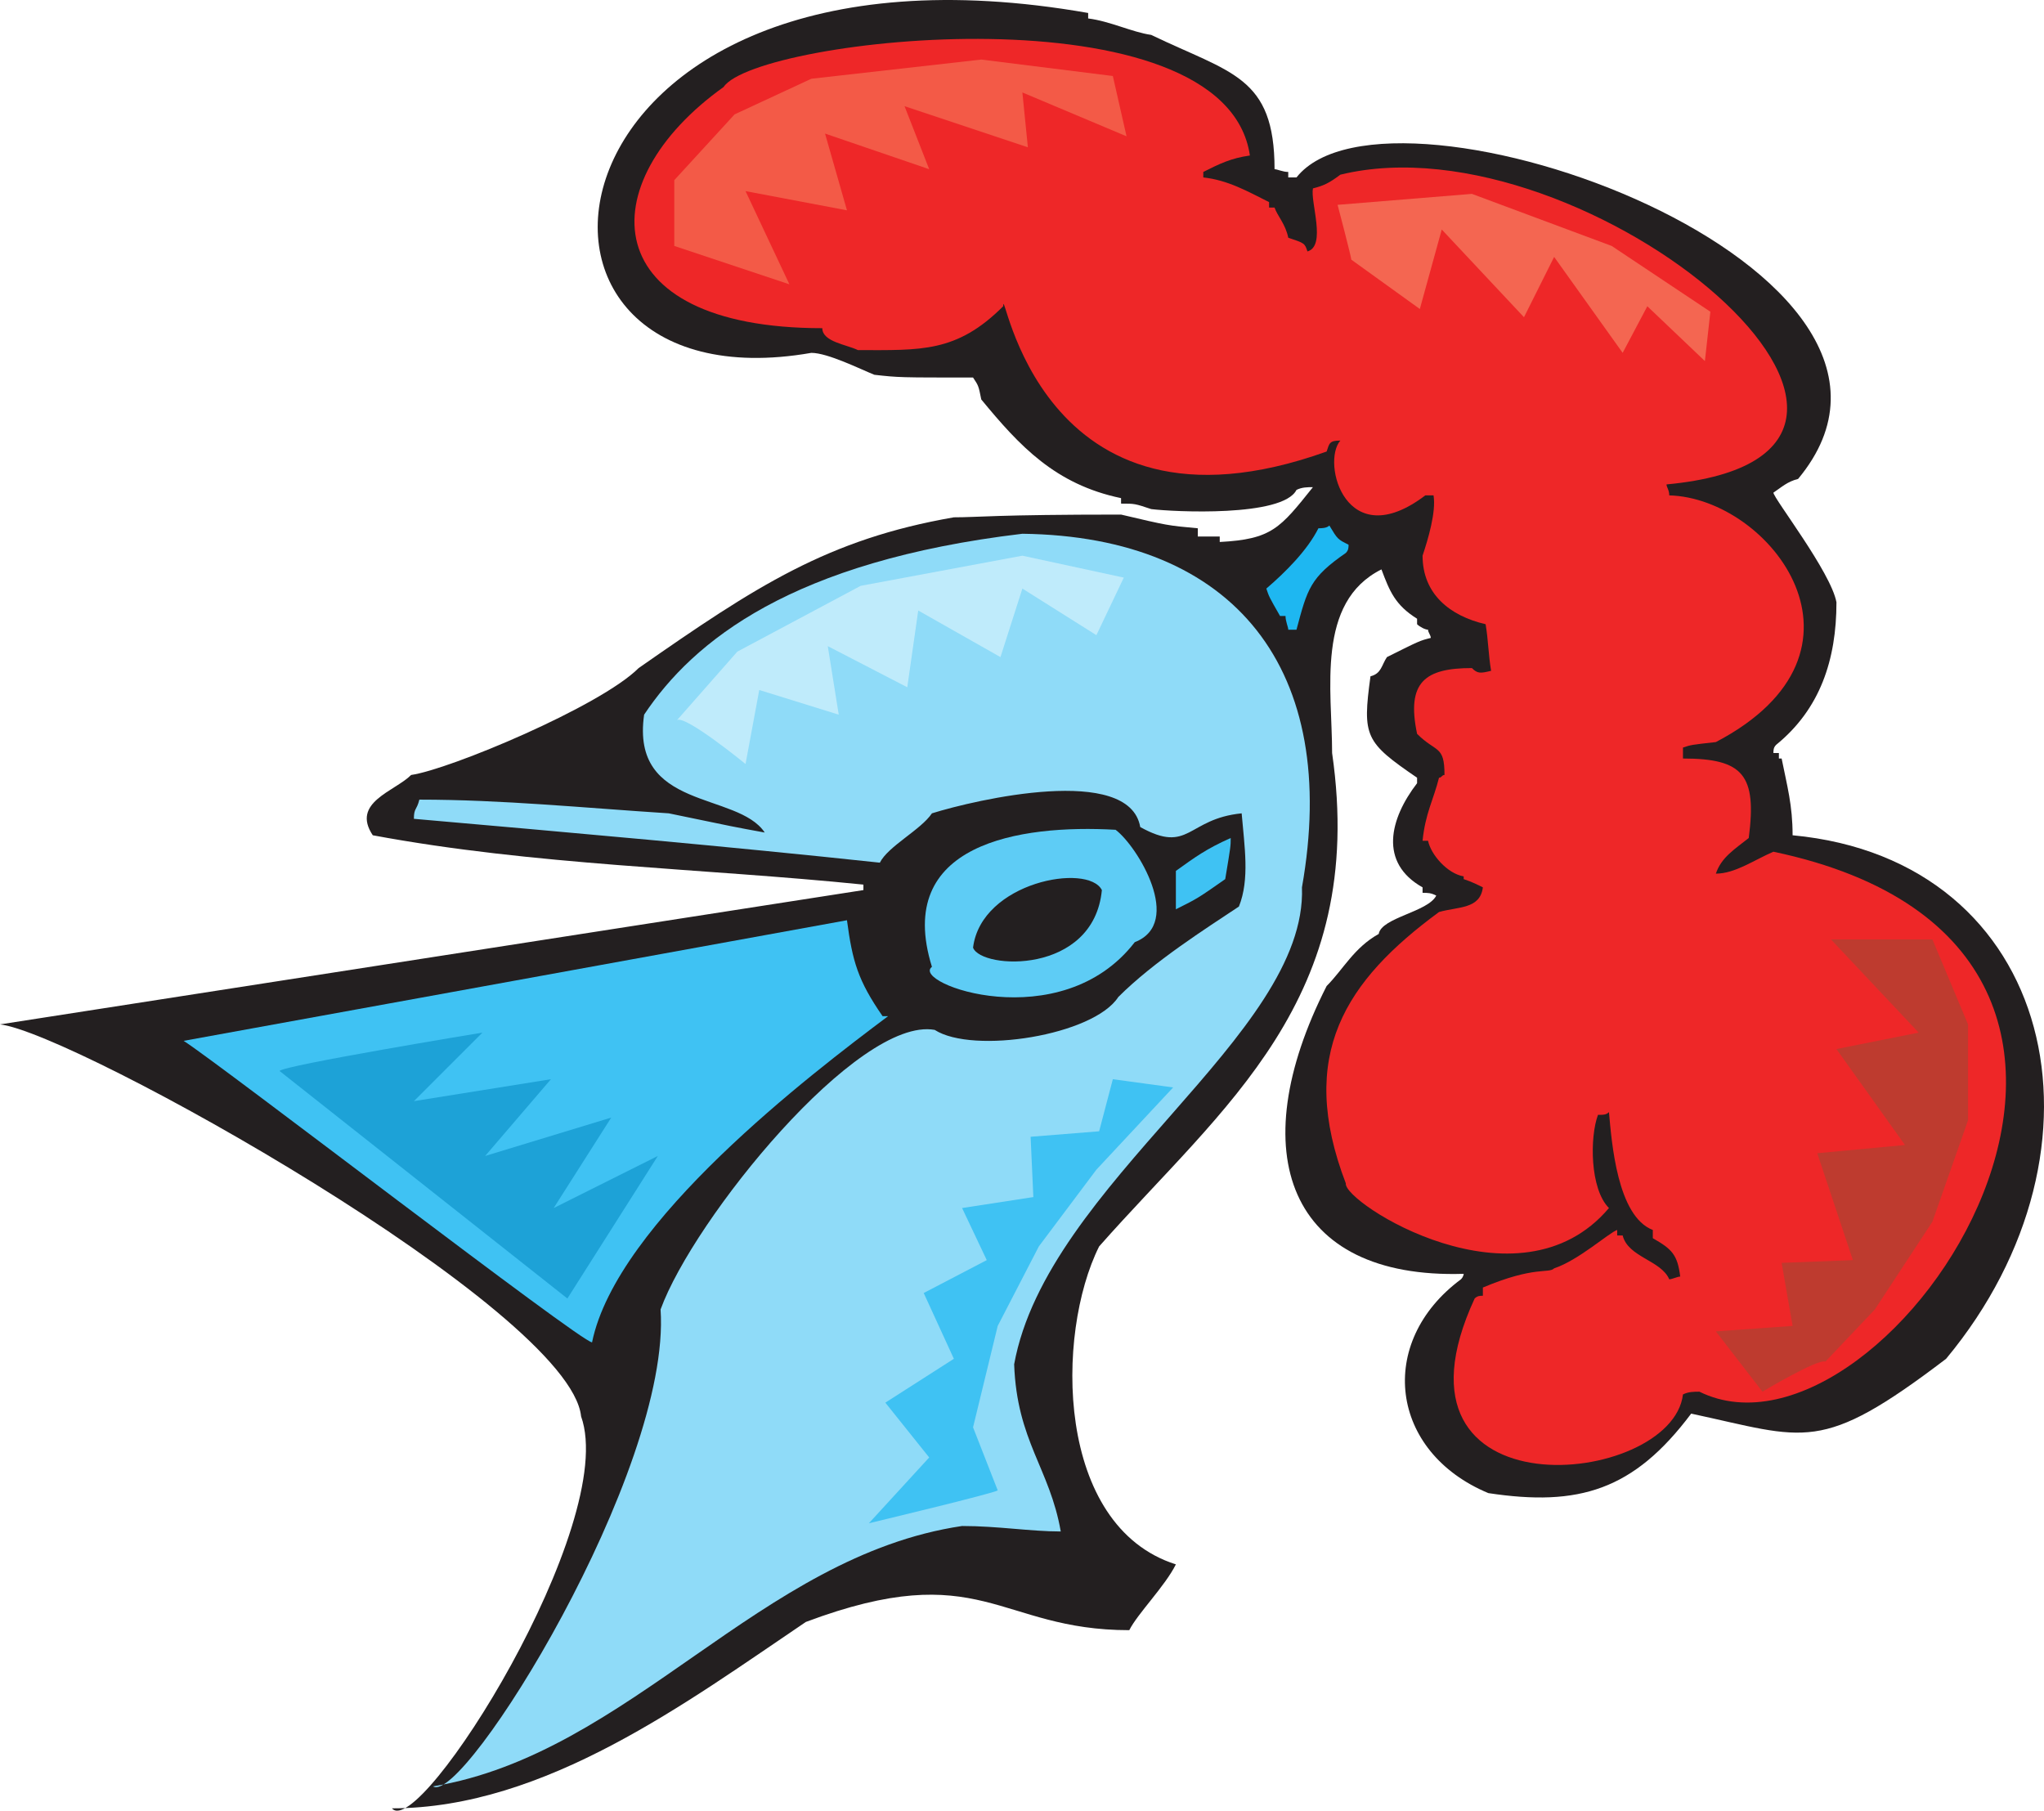
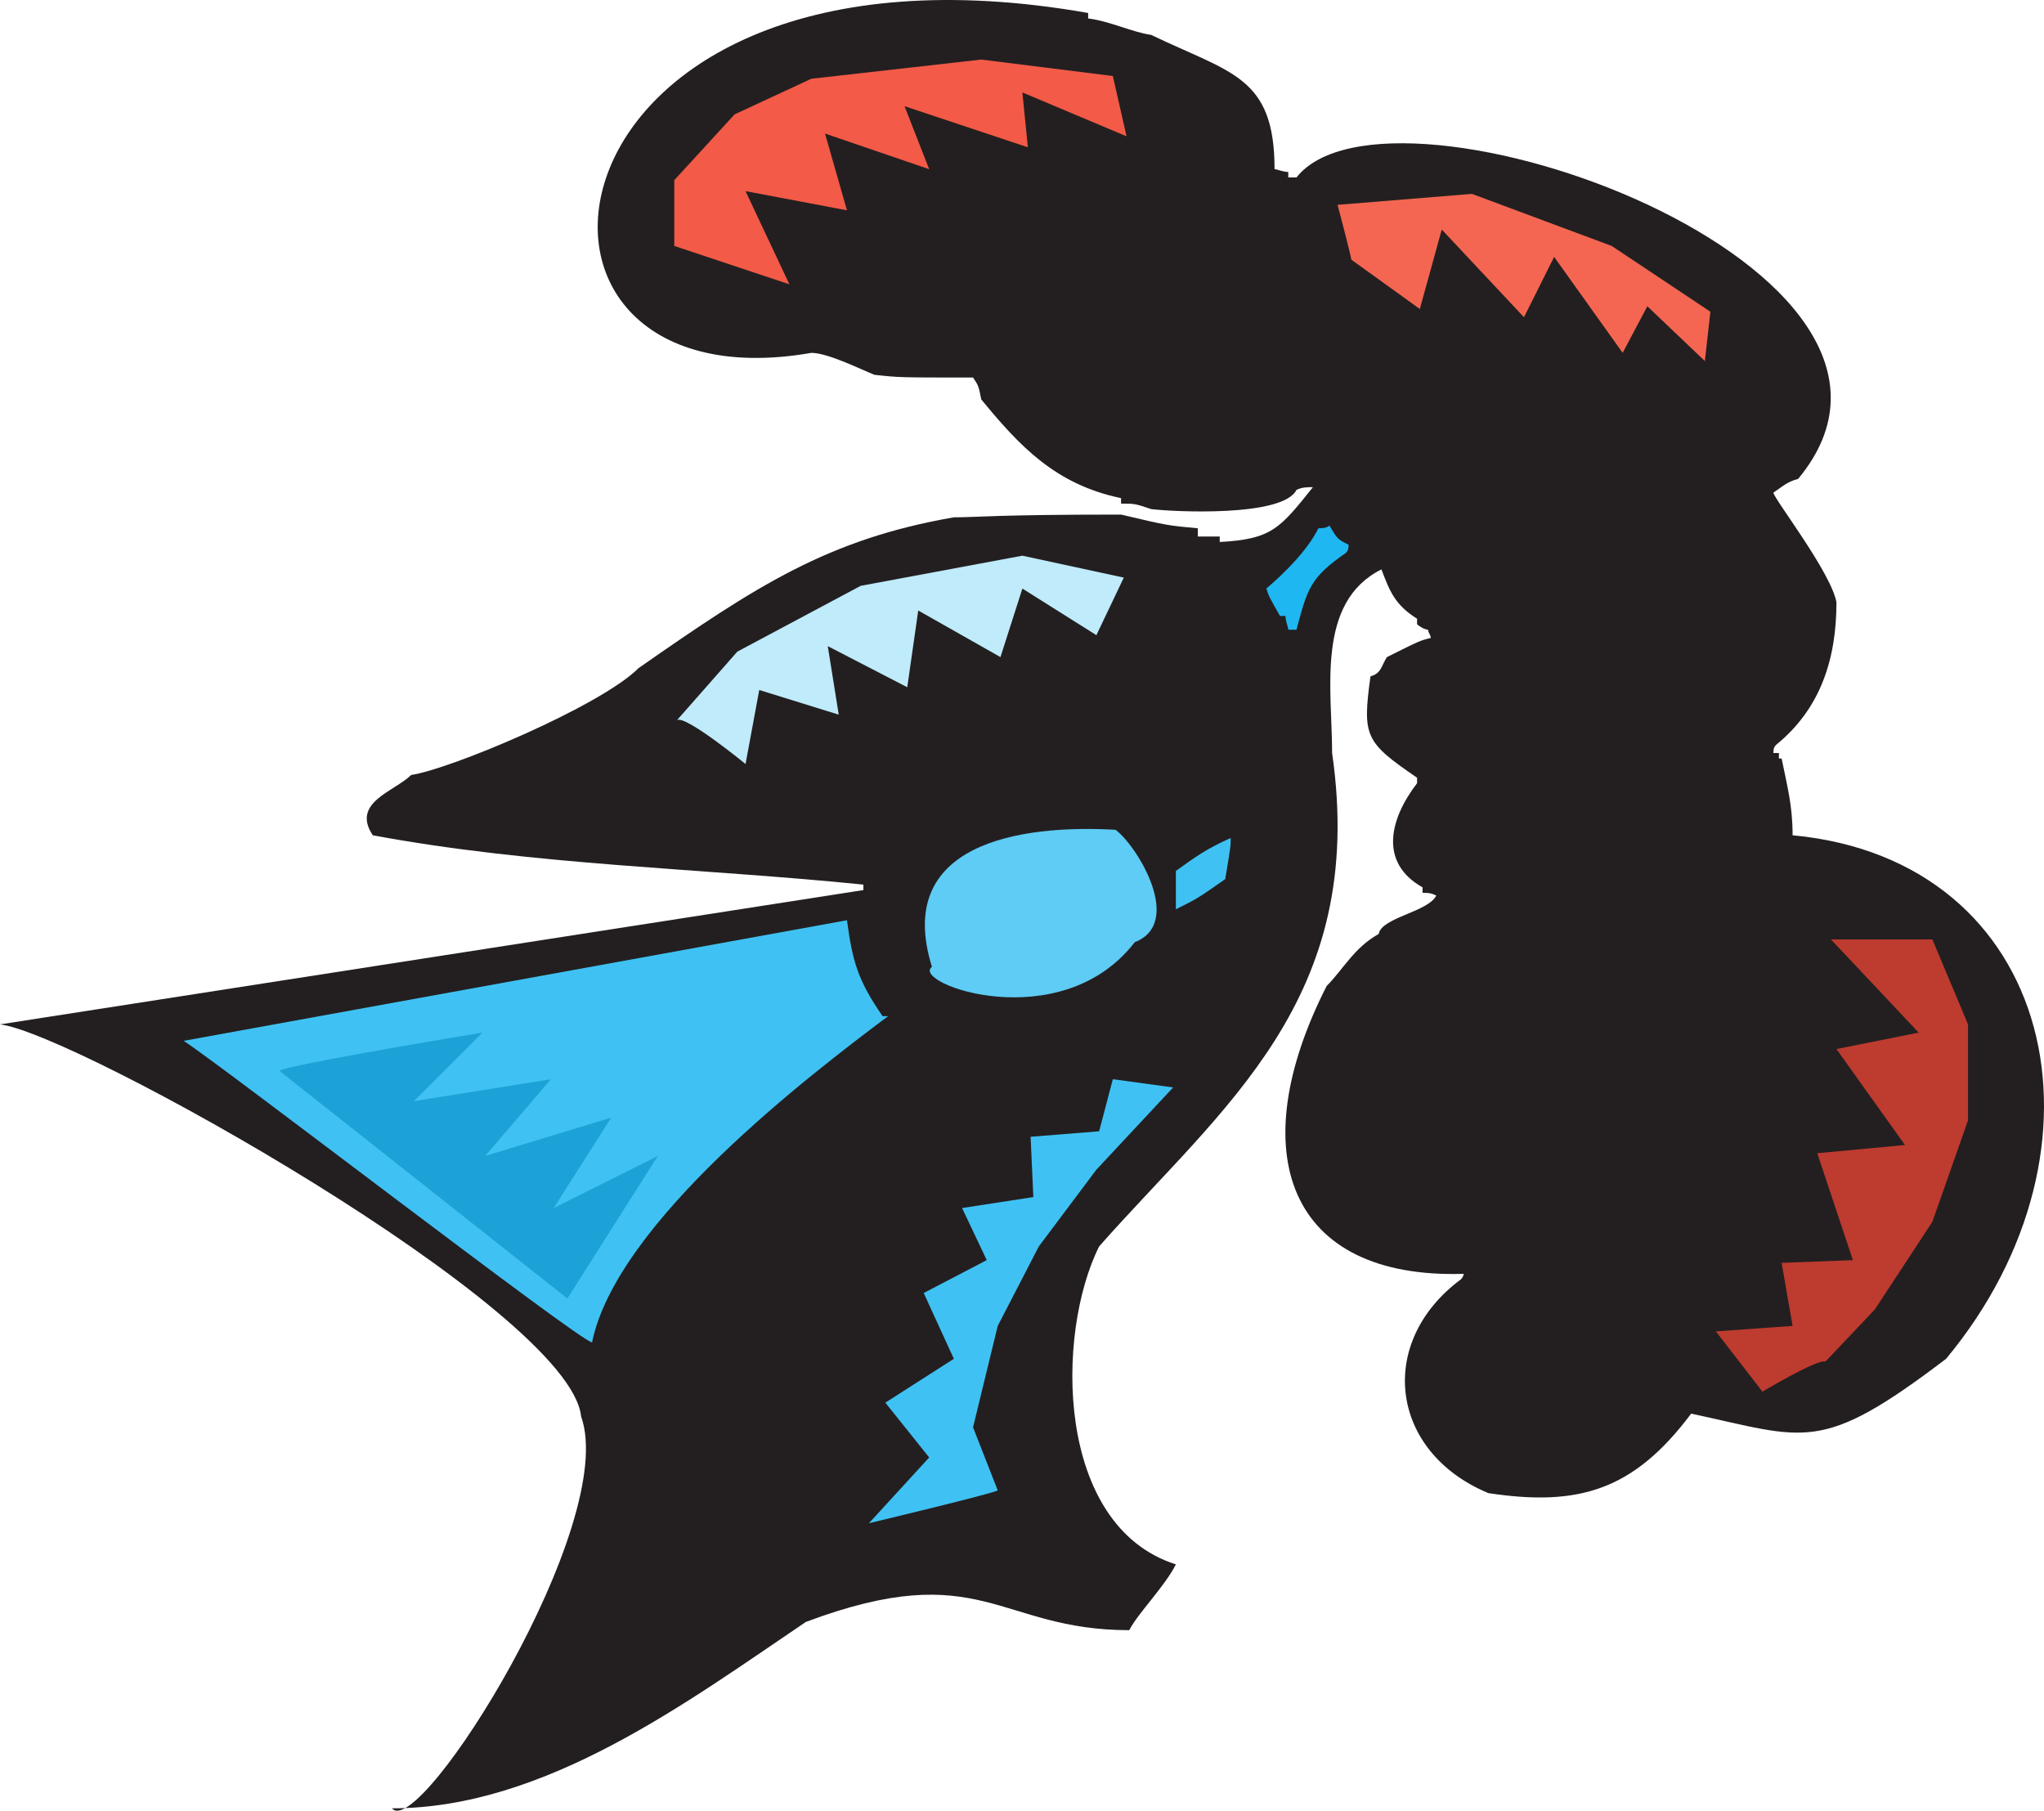
<svg xmlns="http://www.w3.org/2000/svg" width="559.289" height="495.447">
  <path fill="#231f20" fill-rule="evenodd" d="M107.25 494.798c7.5 9 62.25-78 51.75-107.25-3-29.25-138.75-105-159-107.25l236.25-36.75v-1.5c-44.25-4.5-90-5.25-134.25-13.5-6-9 6-12 10.5-16.5 10.5-1.5 51.75-18.75 62.25-29.25 32.25-22.5 51.75-35.25 86.25-41.25 6.75 0 11.25-.75 45.75-.75 12.75 3 12.75 3 21 3.75v2.25h6v1.5c14.25-.75 16.5-3.75 25.5-15-1.5 0-3 0-4.5.75-3.75 7.5-33.75 6-39.75 5.25-4.5-1.5-4.5-1.5-8.25-1.5v-1.5c-18-3.75-27.75-14.25-38.25-27-.75-3.75-.75-3.75-2.25-6-20.25 0-20.25 0-27-.75-3.75-1.5-12.75-6-17.25-6-94.5 16.5-78-120 75.75-93v1.5c6 .75 12 3.75 17.25 4.5 21.75 10.5 33.75 11.25 33.75 36.75.75 0 2.25.75 3.75.75v1.5h2.25c25.5-32.25 185.25 24.75 137.25 82.5-3 .75-4.5 2.25-6.75 3.75 0 1.5 15.75 21.75 17.25 30 0 15.75-4.5 29.25-16.5 39-.75.75-.75 1.5-.75 2.25h1.5v1.5h.75c1.5 7.5 3 12.75 3 21 72 6.75 90 85.5 42 143.25-34.5 26.25-38.25 21.75-69.75 15-15.75 21-30.75 25.5-55.5 21.75-27-11.25-30.75-41.25-7.5-58.5.75-.75.75-1.5.75-1.5-48 1.5-60.75-33-37.5-78.75 4.5-4.5 7.5-10.5 14.25-14.25.75-4.5 13.5-6 15.75-10.5-1.5-.75-2.25-.75-3.75-.75v-1.5c-12-6.75-9-18.75-1.5-28.5v-1.5c-14.25-9.75-15-11.25-12.75-27.75 3-.75 3-3 4.5-5.25 9-4.5 9-4.5 12-5.25 0-.75-.75-1.5-.75-2.25-.75 0-2.25-.75-3-1.5v-1.5c-6-3.75-7.5-7.5-9.75-13.5-18 9-13.5 33-13.5 50.25 9.75 67.5-30 96.75-63.75 135-12 24-12 76.5 21 87-3 6-10.5 13.5-12.75 18-36 0-40.5-20.25-88.5-2.25-32.25 21.75-71.25 51-113.25 51" />
-   <path fill="#8fdbf8" fill-rule="evenodd" d="M118.5 488.798c8.25 5.25 65.25-86.25 62.25-130.5 9-24.75 54-80.25 75-76.5 10.5 6.75 43.5 1.5 50.25-9 9.75-9.75 24-18.75 33-24.75 3-7.5 1.5-16.5.75-25.5-15 1.5-14.25 11.25-27.75 3.75-3-17.25-45-7.5-57-3.75-3 4.5-12 9-14.25 13.5-42-4.5-84.75-8.25-127.5-12 0-3 .75-2.25 1.5-5.25 22.5 0 45 2.25 68.25 3.75 18 3.75 18 3.75 26.25 5.25-7.5-11.25-36.75-6-33-32.25 13.5-20.25 40.5-42 103.5-49.5 58.5.75 87 37.5 76.5 96.75 1.5 40.5-69.75 81-78.75 130.5.75 21 9.75 28.5 12.75 45.75-8.25 0-17.25-1.5-27-1.5-55.5 8.25-90.75 62.25-144.75 71.25" />
-   <path fill="#ee2728" fill-rule="evenodd" d="M403.5 355.298c.75-.75 1.5-.75 2.25-.75v-2.25c14.25-6 18-3.75 19.5-5.25 6.75-2.25 15-9.75 17.25-10.5v1.5h1.5c1.5 6 10.5 6.75 12.75 12 .75 0 2.25-.75 3-.75-.75-6-2.25-7.5-7.5-10.5v-2.25c-9.75-3.75-11.25-24-12-32.25-.75.75-1.5.75-3 .75-2.25 6-2.25 20.25 3 25.5-24.75 29.25-72.75-1.5-72-6.75-13.5-35.25 0-55.5 25.5-74.25 5.25-1.5 11.25-.75 12-6.75-1.5-.75-3-1.5-5.25-2.25v-.75c-4.5-.75-9-6-9.75-9.75h-1.5c.75-7.5 3-11.25 4.5-17.25.75 0 .75-.75 1.5-.75 0-8.25-2.25-6-7.5-11.25-3-14.25 2.25-18 15-18 1.5 1.5 2.25 1.5 5.25.75-.75-4.5-.75-8.25-1.5-12.75-9.75-2.25-17.25-8.25-17.25-18.75 1.5-4.5 3.75-12 3-16.5H390c-21.75 16.5-28.5-9-23.25-15-3 0-3 .75-3.75 3-79.5 28.5-88.5-48-88.5-39.75-12.75 12.75-22.5 12-39.75 12-3-1.5-9.75-2.25-9.75-6-62.25 0-63.75-39.75-27-66 9-13.5 137.25-27.75 144 18.75-5.25.75-8.25 2.25-12.75 4.5v1.5c6.75.75 12 3.75 18 6.75v1.5h1.5c.75 2.25 3 4.5 3.75 8.25 4.5 1.5 4.5 1.5 5.25 3.75 5.25-1.5.75-13.5 1.5-17.25 3-.75 4.5-1.5 7.5-3.75 67.5-16.5 177.75 76.5 89.25 84.75 0 .75.75 1.5.75 3 27.75.75 60 42.75 12.75 67.5-6.75.75-6.75.75-9 1.5v3c16.5 0 20.25 4.5 18 21.75-3.75 3-7.5 5.25-9 9.75 5.25 0 10.5-3.75 15.75-6 128.25 27 31.5 173.25-20.25 147.75-1.5 0-3 0-4.5.75-3 25.5-84.75 33.75-57-26.25" />
  <path fill="#3fc2f3" fill-rule="evenodd" d="m50.25 284.798 181.5-33c1.5 11.25 3 16.5 9.75 26.25h1.5c-21 15.75-74.25 56.25-81 89.25-3 0-101.25-75.75-111.75-82.5" />
  <path fill="#5eccf5" fill-rule="evenodd" d="M255 264.548c-10.5-33.75 24-39 50.25-37.5 6 4.5 18.75 25.5 5.25 30.75-20.25 26.25-61.5 11.25-55.5 6.75" />
-   <path fill="#231f20" fill-rule="evenodd" d="M266.25 259.298c2.25-18 31.5-23.25 35.25-15.75-2.25 23.25-33 21.75-35.25 15.75" />
  <path fill="#3fc2f3" fill-rule="evenodd" d="M321.75 248.798v-10.5c5.25-3.75 8.25-6 15-9 0 2.25 0 2.25-1.5 11.25-7.5 5.25-7.5 5.25-13.5 8.25" />
  <path fill="#1eb7f1" fill-rule="evenodd" d="M352.5 172.298c0-.75-.75-2.25-.75-3.75h-1.5c-3-5.25-3-5.25-3.75-7.5 5.25-4.5 11.25-10.5 14.25-16.5.75 0 2.25 0 3-.75 2.25 3.75 2.25 3.75 5.25 5.25 0 .75 0 1.5-.75 2.25-9.75 6.75-10.5 9.75-13.5 21h-2.25" />
  <path fill="#1da2d7" fill-rule="evenodd" d="m76.5 293.048 78.75 62.25 24.75-39-28.5 14.25 15.75-24.75-34.5 10.5 18-21-37.5 6 18.75-18.75s-54.75 9-55.5 10.5" />
  <path fill="#bfebfb" fill-rule="evenodd" d="m185.25 197.048 16.5-18.75 33.75-18 44.25-8.25 27.75 6-7.5 15.75-20.25-12.75-6 18.75-22.5-12.75-3 21-21.75-11.25 3 18.75-21.75-6.75-3.75 20.25s-16.5-13.5-18.75-12" />
  <path fill="#f35a47" fill-rule="evenodd" d="M184.5 67.298v-18l16.5-18 21-9.75 46.5-5.25 36 4.5 3.75 16.5-28.5-12 1.5 15-33.75-11.25 6.75 17.25-28.5-9.75 6 21-27.75-5.25 12 25.5-31.5-10.5" />
  <path fill="#f46651" fill-rule="evenodd" d="m369.75 71.048 18.75 13.5 6-21.75 22.5 24 8.25-16.5L444 96.548l6.75-12.75 15.75 15 1.5-13.5-27-18-38.25-14.25-36.75 3s3.75 14.25 3.75 15" />
  <path fill="#be3b2f" fill-rule="evenodd" d="m499.5 372.548 13.5-14.25 15.75-24 9.75-27.75v-26.25l-9.75-23.25H501l24 25.5-22.5 4.5 18.75 26.25-24 2.25 9.75 29.25-19.5.75 3 17.25-21 1.5 12.75 16.5s15-9 17.25-8.25" />
  <path fill="#3fc2f3" fill-rule="evenodd" d="m273 407.798-6.75-17.25 6.75-27.75 11.25-21.75 15.75-21 21-22.5-16.5-2.25-3.75 14.25-18.75 1.5.75 16.5-19.5 3 6.75 14.25-17.25 9 8.25 18-18.75 12 12 15-16.5 18s34.5-8.25 35.25-9" />
</svg>